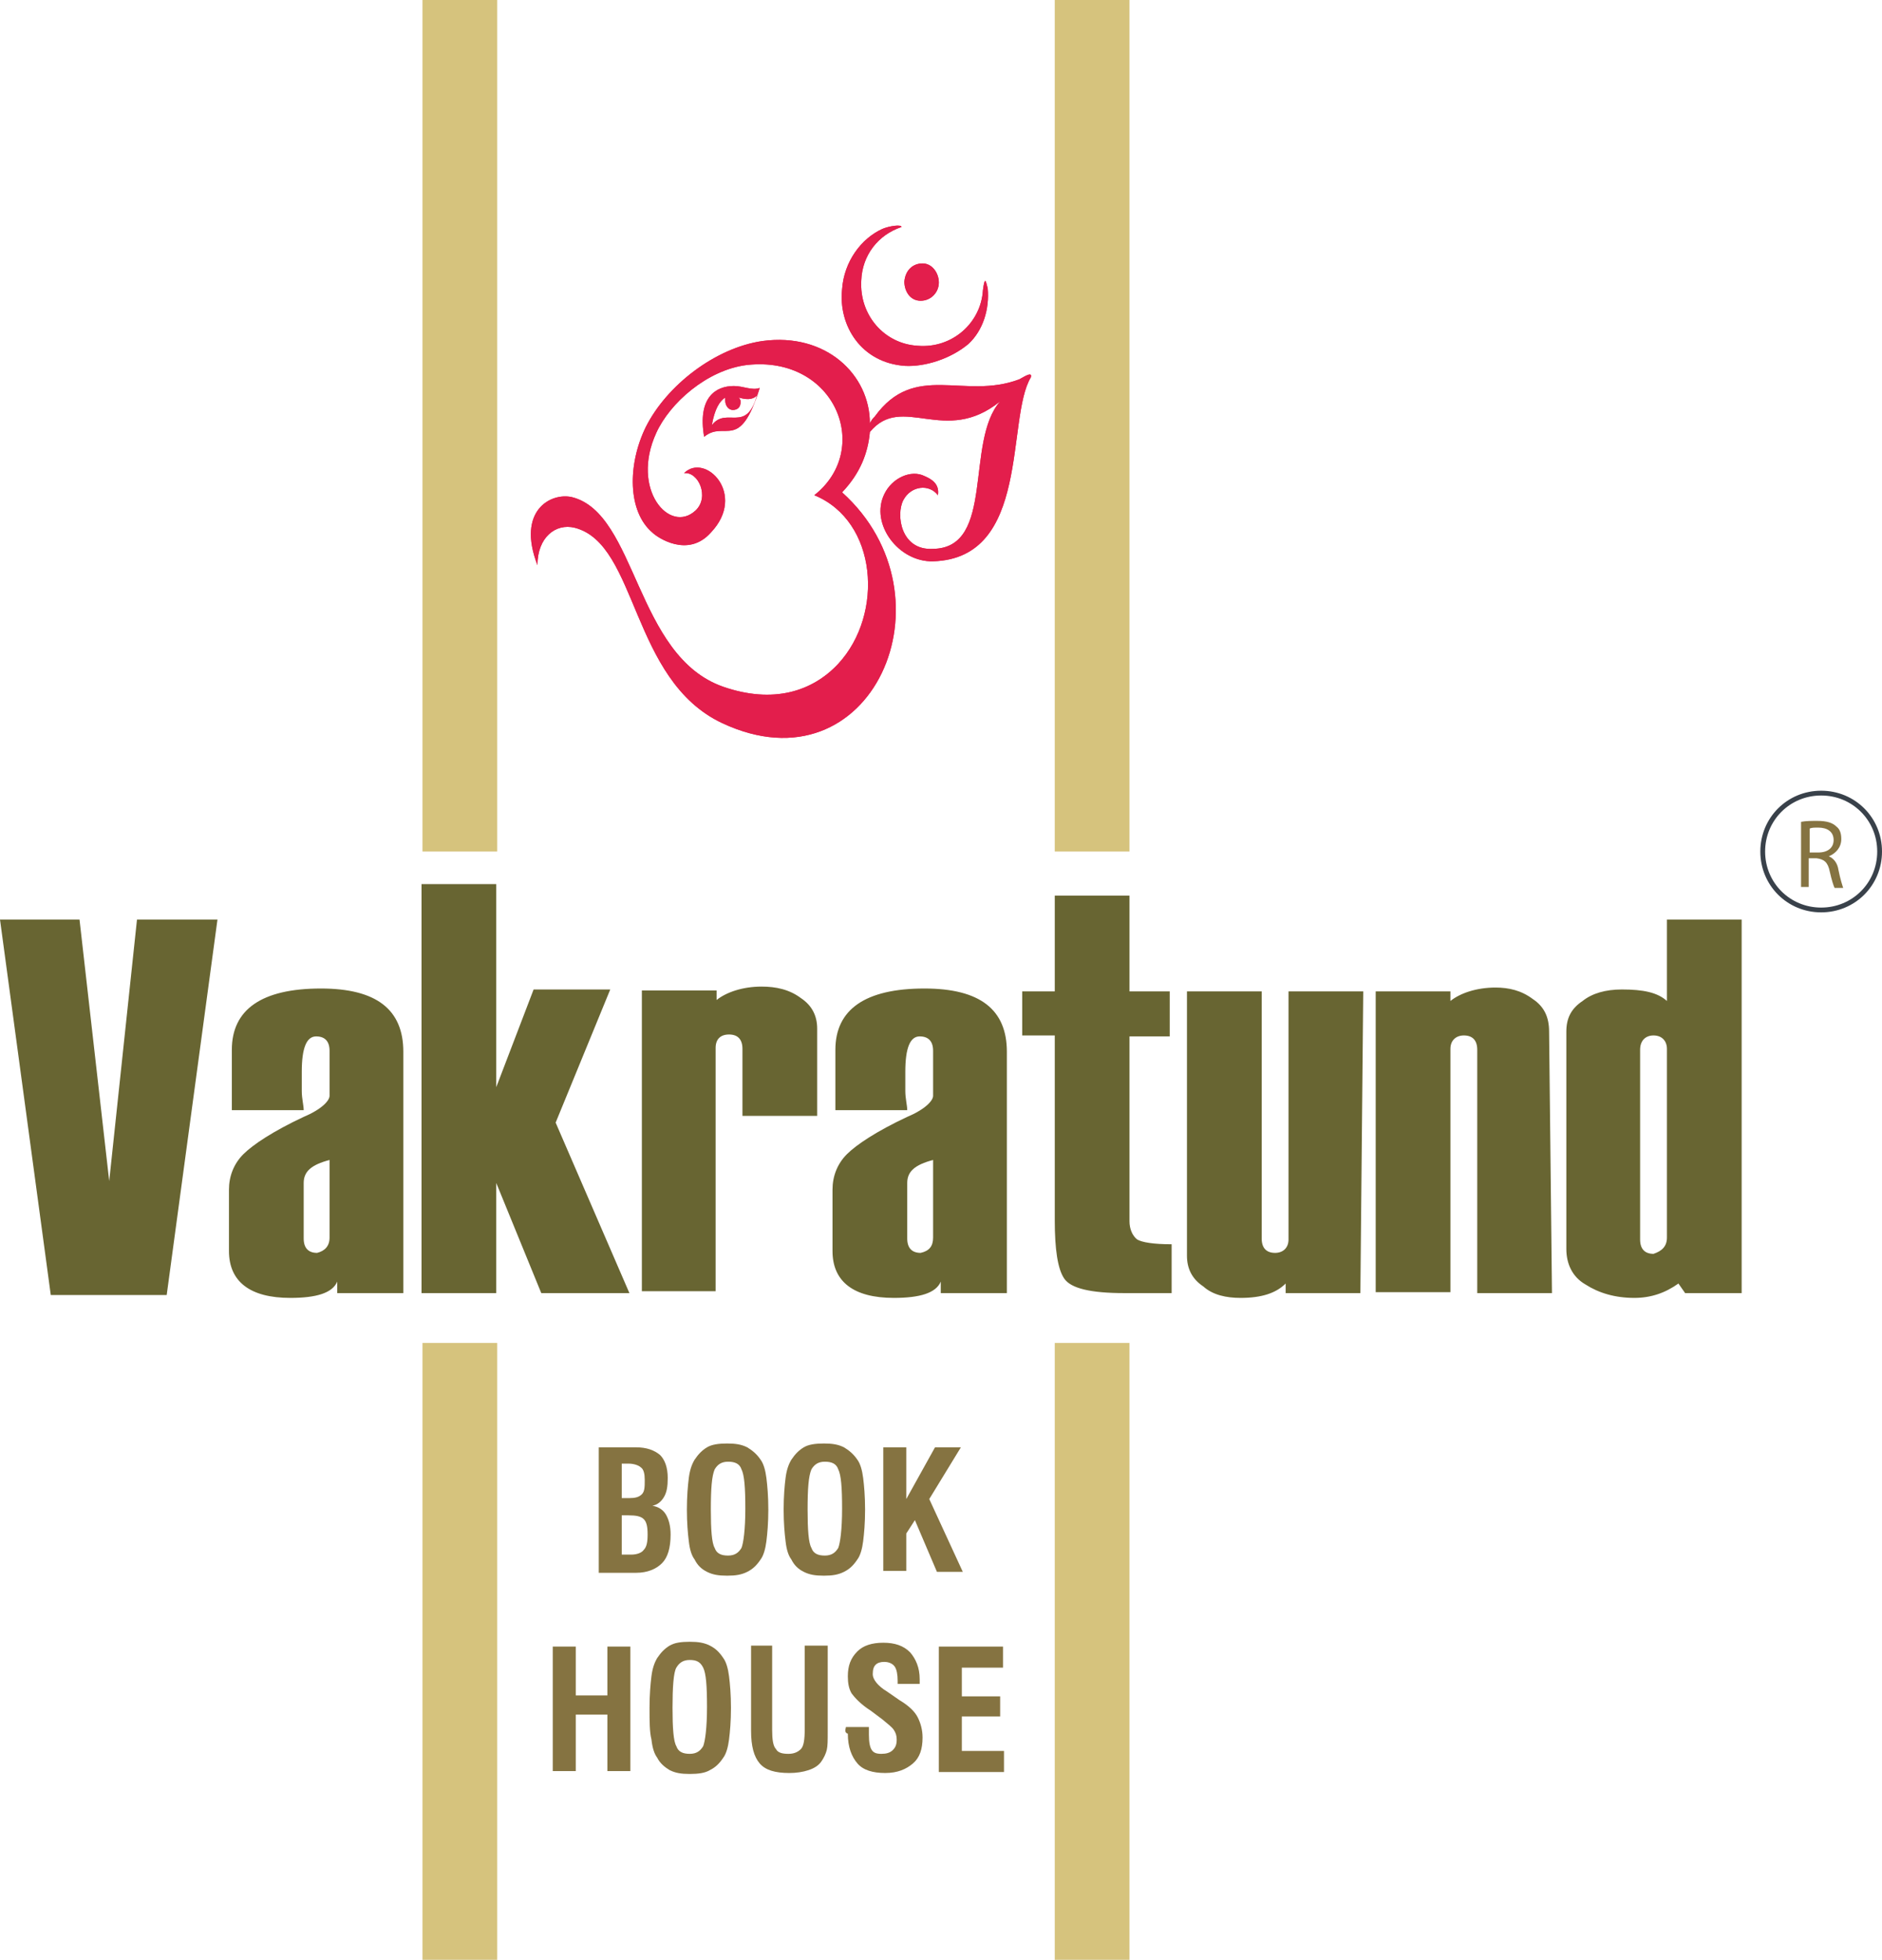
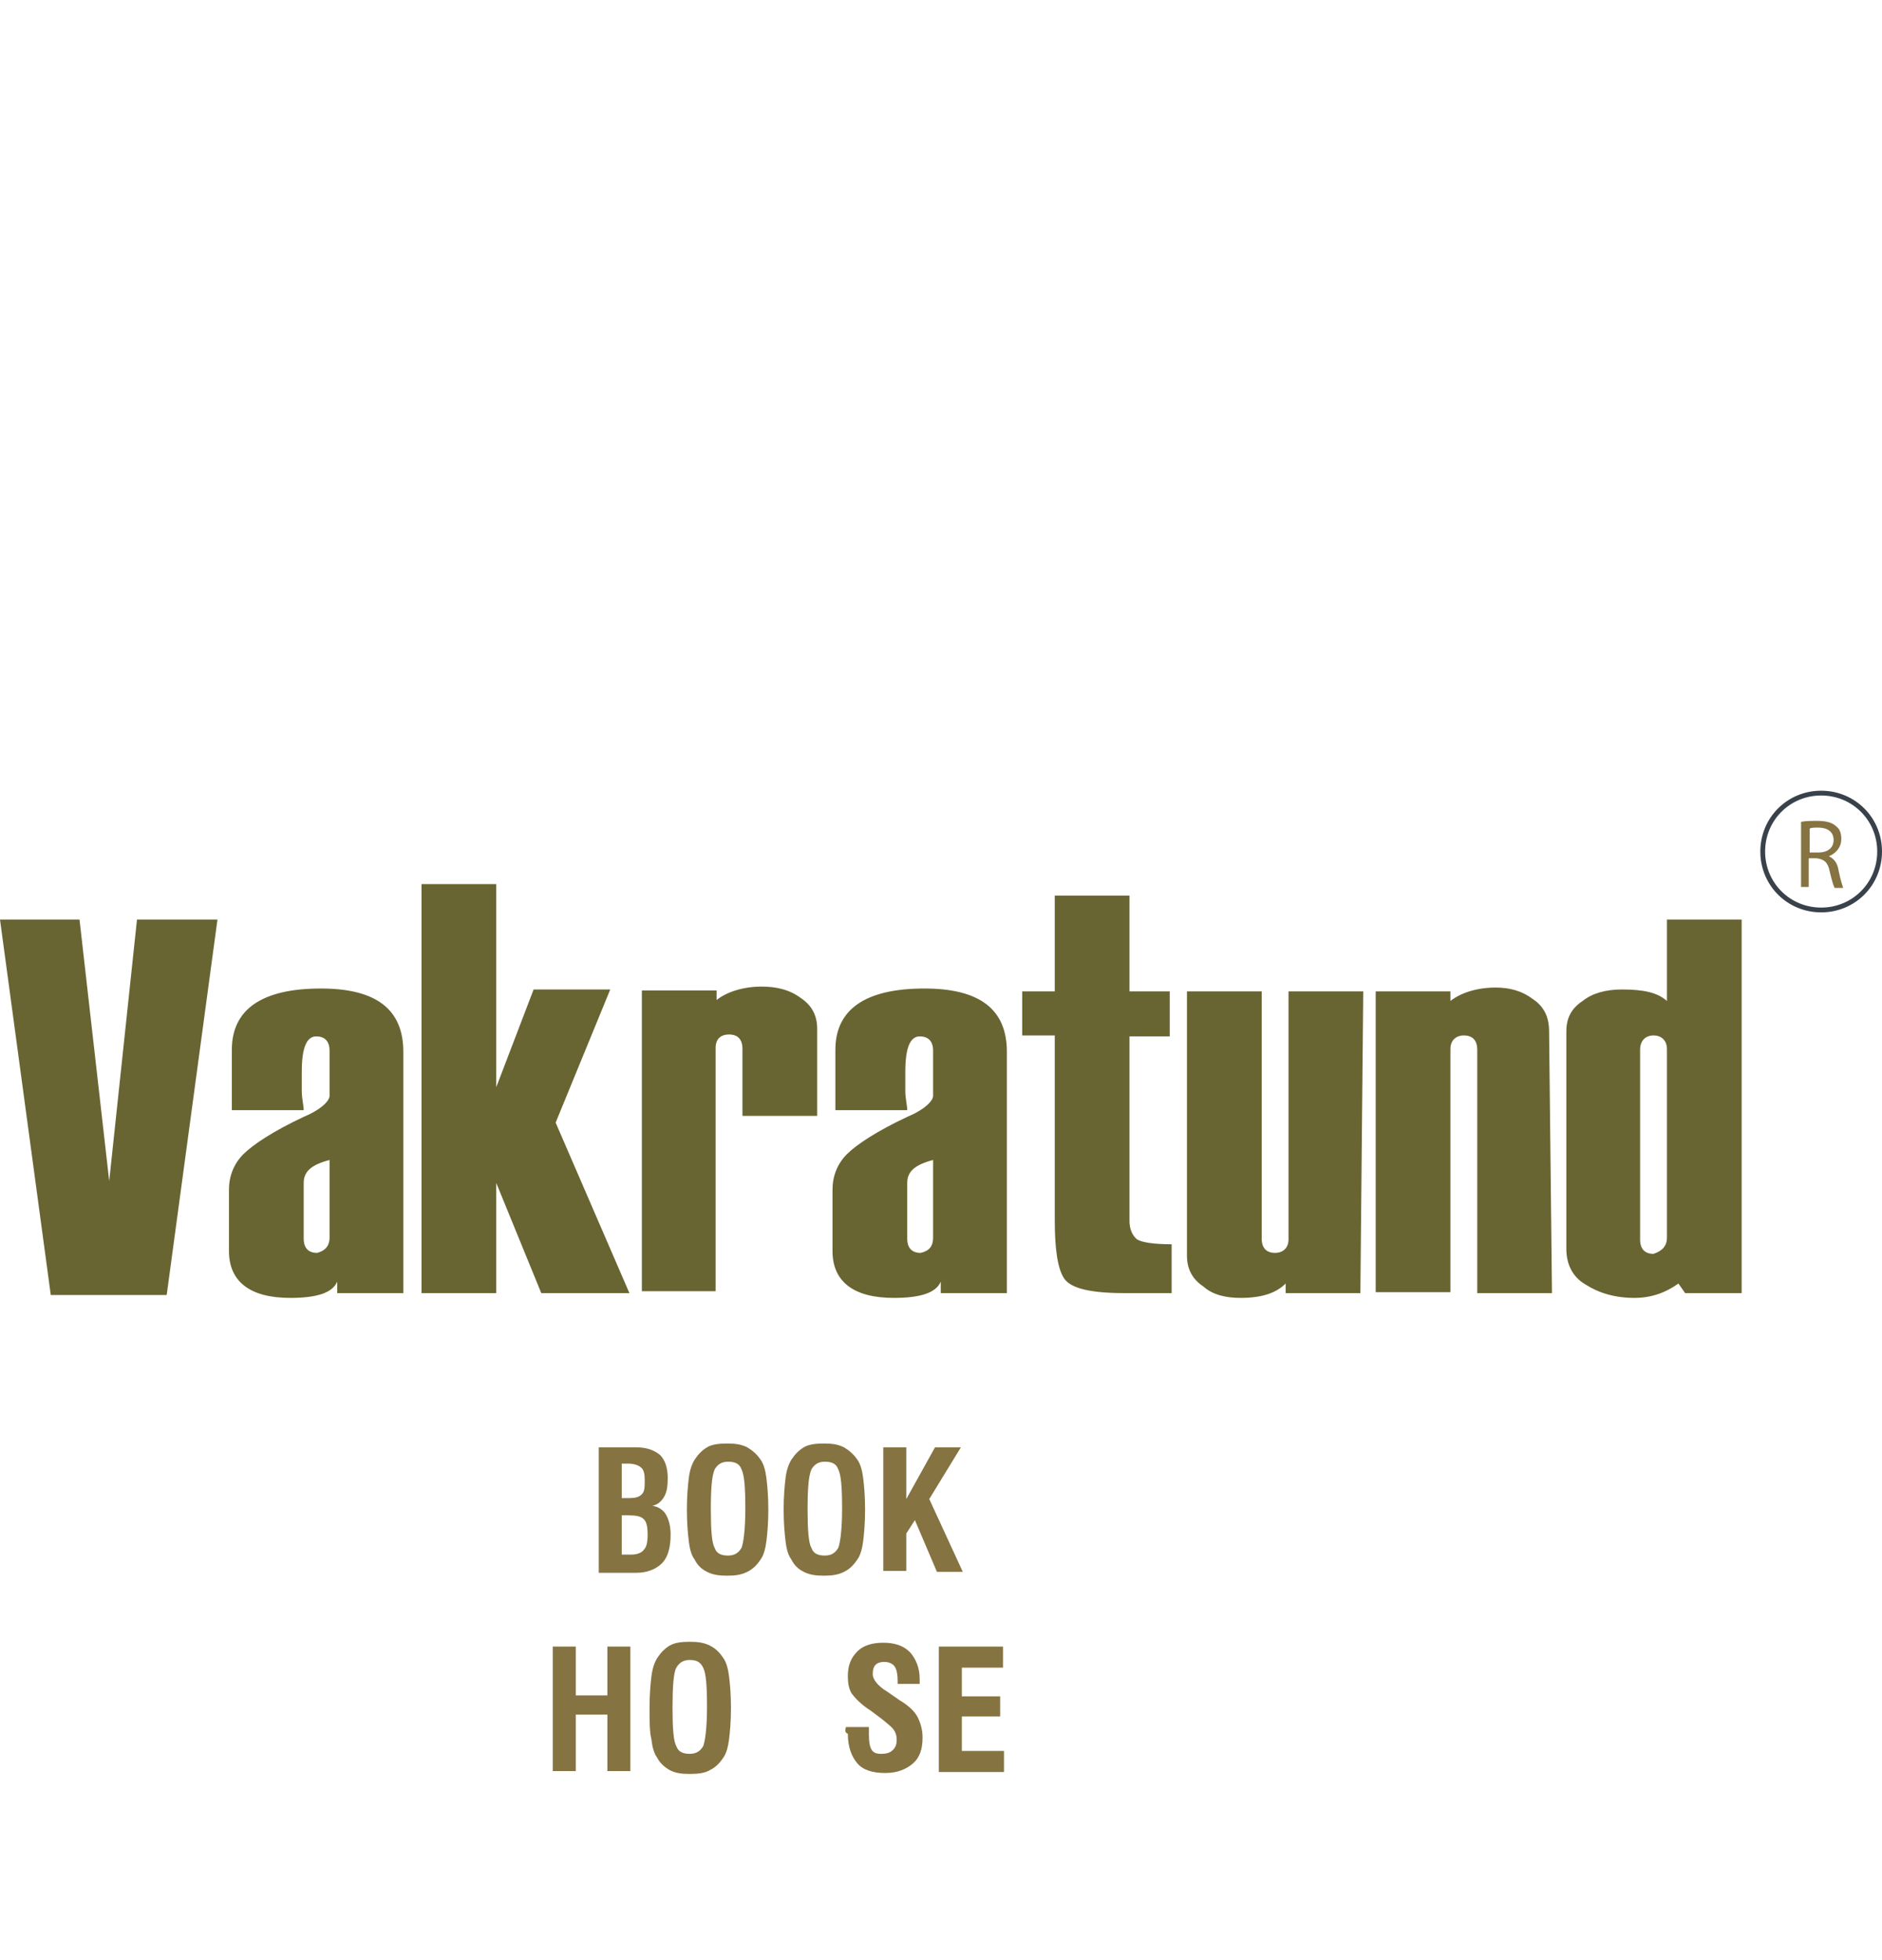
<svg xmlns="http://www.w3.org/2000/svg" id="Layer_1" data-name="Layer 1" viewBox="0 0 196.45 204.6">
  <defs>
    <style>
      .cls-1 {
        fill: #857341;
      }

      .cls-2 {
        isolation: isolate;
      }

      .cls-2, .cls-3 {
        fill: none;
      }

      .cls-3 {
        stroke: #39414a;
        stroke-miterlimit: 4.32;
        stroke-width: .5px;
      }

      .cls-4 {
        fill: #d6c37d;
      }

      .cls-5 {
        fill: #e31e4c;
        fill-rule: evenodd;
      }

      .cls-6 {
        fill: #686532;
      }
    </style>
  </defs>
-   <path class="cls-4" d="m44.1,0h7.8v88.9h-7.8V0Zm66,0h7.8v88.9h-7.8V0Z" />
-   <path class="cls-4" d="m44.1,140.2h7.8v64.4h-7.8v-64.4Zm66,0h7.8v64.4h-7.8v-64.4Z" />
-   <path class="cls-5" d="m74.3,44.4c.3-1.7.8-2.5,1.4-2.9v.3c0,.5.3,1,.8,1s.8-.3.8-.8c0-.2,0-.3-.2-.5.7.2,1.4.3,1.9-.2-1.1,4-3.2,1.1-4.7,3.1h0Zm-.8,1.2c-.7-4.1,1.2-5.3,3.1-5.3,1,0,1.9.5,2.7.2-2.1,6.8-3.6,3.3-5.8,5.1Zm-2.1,3.8c1.5-.2,2.7,2.5,1.2,3.9-2.7,2.5-6.8-2.2-4.1-8.1,1.4-3.1,5.3-6.6,9.5-7.1,9.2-1,13.1,8.8,7,13.6,6.6,2.7,7.3,12.4,2.5,17.6-2.7,2.9-6.8,4.2-12,2.4-9.2-3.2-9-18.1-15.8-19.8-2.2-.5-5.8,1.4-3.6,7.1,0-2.9,1.9-4.4,3.9-3.9,6.6,1.7,5.8,15.9,15.4,20.4,15.6,7.3,24.6-13.2,12.5-24.1,1.9-2,2.7-4.1,2.9-6.3,3.4-4.1,7.8,1.5,13.6-3.2-3.7,4.2-.5,15.3-7,15.4-3.4.2-3.9-3.6-3.1-5.1.8-1.5,2.7-1.7,3.6-.5.2-1.2-.7-1.7-1.4-2-1.4-.7-3.4.2-4.2,1.9-1.5,3.1,1.5,7.1,5.1,7,10.2-.3,7.6-14.9,10.2-19.2.2-.7-.8,0-1.2.2-5.8,2.2-10.9-1.9-15.1,3.9-.2.2-.3.3-.5.7,0-5.1-4.6-9.5-11.2-8.6-4.9.7-10,4.6-12.2,9-1.9,3.9-1.9,8.8.7,11,.5.5,3.7,2.7,6.1,0,3.8-4-.6-8.4-2.8-6.2h0Zm23.1-11.2c-4.6-.3-7-4.2-6.6-8,.2-2.9,2-5.3,4.2-6.3.7-.3,2-.5,2-.2-2.4.8-4.1,2.9-4.2,5.6-.2,3.6,2.4,6.6,5.9,6.8,3.6.3,6.6-2.4,6.8-5.8.2-1.5.3-1,.5-.2.2,2.2-.5,4.4-2,5.8-1.9,1.6-4.6,2.4-6.6,2.3h0Zm1.8-10.7c1,0,1.7,1,1.7,2s-.8,1.9-1.9,1.9-1.7-1-1.7-2c.1-1.2.9-1.9,1.9-1.9Z" />
-   <path class="cls-5" d="m74.3,44.4c.3-1.7.8-2.5,1.4-2.9v.3c0,.5.3,1,.8,1s.8-.3.8-.8c0-.2,0-.3-.2-.5.7.2,1.4.3,1.9-.2-1.1,4-3.2,1.1-4.7,3.1h0Zm-.8,1.2c-.7-4.1,1.2-5.3,3.1-5.3,1,0,1.9.5,2.7.2-2.1,6.8-3.6,3.3-5.8,5.1Zm-2.1,3.8c1.5-.2,2.7,2.5,1.2,3.9-2.7,2.5-6.8-2.2-4.1-8.1,1.4-3.1,5.3-6.6,9.5-7.1,9.2-1,13.1,8.8,7,13.6,6.6,2.7,7.3,12.4,2.5,17.6-2.7,2.9-6.8,4.2-12,2.4-9.2-3.2-9-18.1-15.8-19.8-2.2-.5-5.8,1.4-3.6,7.1,0-2.9,1.9-4.4,3.9-3.9,6.6,1.7,5.8,15.9,15.4,20.4,15.6,7.3,24.6-13.2,12.5-24.1,1.9-2,2.7-4.1,2.9-6.3,3.4-4.1,7.8,1.5,13.6-3.2-3.7,4.2-.5,15.3-7,15.4-3.4.2-3.9-3.6-3.1-5.1.8-1.5,2.7-1.7,3.6-.5.2-1.2-.7-1.7-1.4-2-1.4-.7-3.4.2-4.2,1.9-1.5,3.1,1.5,7.1,5.1,7,10.2-.3,7.6-14.9,10.2-19.2.2-.7-.8,0-1.2.2-5.8,2.2-10.9-1.9-15.1,3.9-.2.2-.3.3-.5.7,0-5.1-4.6-9.5-11.2-8.6-4.9.7-10,4.6-12.2,9-1.9,3.9-1.9,8.8.7,11,.5.5,3.7,2.7,6.1,0,3.8-4-.6-8.4-2.8-6.2h0Zm23.1-11.2c-4.6-.3-7-4.2-6.6-8,.2-2.9,2-5.3,4.2-6.3.7-.3,2-.5,2-.2-2.4.8-4.1,2.9-4.2,5.6-.2,3.6,2.4,6.6,5.9,6.8,3.6.3,6.6-2.4,6.8-5.8.2-1.5.3-1,.5-.2.2,2.2-.5,4.4-2,5.8-1.9,1.6-4.6,2.4-6.6,2.3h0Zm1.8-10.7c1,0,1.7,1,1.7,2s-.8,1.9-1.9,1.9-1.7-1-1.7-2c.1-1.2.9-1.9,1.9-1.9Z" />
  <path class="cls-3" d="m190.1,82.8c3.4,0,6.1,2.7,6.1,6.1s-2.7,6.1-6.1,6.1-6.1-2.7-6.1-6.1,2.7-6.1,6.1-6.1Z" />
  <g class="cls-2">
    <path class="cls-1" d="m188,85.8c.5-.1,1.1-.1,1.7-.1,1,0,1.6.2,2,.6.4.3.5.8.5,1.3,0,.9-.6,1.5-1.3,1.8h0c.5.2.9.7,1,1.4.2,1,.4,1.6.5,1.9h-.9c-.1-.2-.3-.8-.5-1.7-.2-1-.6-1.3-1.4-1.4h-.8v3h-.8v-6.8Zm.9,3.2h.9c1,0,1.6-.5,1.6-1.3,0-.9-.7-1.3-1.6-1.3-.4,0-.7,0-.9.1v2.5Z" />
  </g>
  <g>
    <path class="cls-1" d="m62.5,164.1v-13h3.9c1.1,0,1.9.3,2.5.8.5.5.8,1.3.8,2.4,0,.9-.1,1.5-.4,2s-.7.8-1.2.9c.6.1,1.1.4,1.4.9s.5,1.2.5,2.1c0,1.4-.3,2.4-.9,3s-1.5,1-2.7,1h-3.9v-.1Zm2.4-7.7h.8c.6,0,1-.1,1.3-.4s.3-.8.3-1.5c0-.6-.1-1.1-.4-1.3-.2-.2-.7-.4-1.3-.4h-.7s0,3.6,0,3.6Zm0,5.9h1c.6,0,1.1-.2,1.3-.5.3-.3.4-.8.4-1.6s-.1-1.3-.4-1.6-.8-.4-1.6-.4h-.7s0,4.1,0,4.1Z" />
    <path class="cls-1" d="m71.7,157.6c0-1.4.1-2.5.2-3.3s.3-1.4.6-1.9c.4-.6.8-1,1.3-1.3s1.2-.4,2.1-.4,1.5.1,2.1.4c.5.3,1,.7,1.4,1.3.3.4.5,1.1.6,1.9s.2,1.9.2,3.3-.1,2.5-.2,3.3-.3,1.5-.6,1.9c-.4.6-.8,1-1.4,1.3s-1.2.4-2.1.4-1.5-.1-2.1-.4-1-.7-1.3-1.3c-.3-.4-.5-1-.6-1.9-.1-.8-.2-1.9-.2-3.3Zm2.5,0c0,2.1.1,3.5.4,4,.2.6.7.8,1.4.8s1.1-.3,1.4-.8c.2-.5.4-1.9.4-4.1s-.1-3.5-.4-4.1c-.2-.6-.7-.8-1.4-.8s-1.1.3-1.4.8c-.3.7-.4,2-.4,4.2Z" />
    <path class="cls-1" d="m81.8,157.6c0-1.4.1-2.5.2-3.3s.3-1.4.6-1.9c.4-.6.8-1,1.3-1.3s1.2-.4,2.1-.4,1.5.1,2.1.4c.5.3,1,.7,1.4,1.3.3.4.5,1.1.6,1.9s.2,1.9.2,3.3-.1,2.5-.2,3.3c-.1.8-.3,1.5-.6,1.9-.4.6-.8,1-1.4,1.3s-1.2.4-2.1.4-1.5-.1-2.1-.4-1-.7-1.3-1.3c-.3-.4-.5-1-.6-1.9-.1-.8-.2-1.9-.2-3.3Zm2.5,0c0,2.1.1,3.5.4,4,.2.6.7.8,1.4.8s1.1-.3,1.4-.8c.2-.5.4-1.9.4-4.1s-.1-3.5-.4-4.1c-.2-.6-.7-.8-1.4-.8s-1.1.3-1.4.8c-.3.7-.4,2-.4,4.2Z" />
    <path class="cls-1" d="m92.2,164.1v-13h2.4v5.4l3-5.4h2.7l-3.3,5.4,3.5,7.6h-2.7l-2.3-5.4-.9,1.4v3.9h-2.4v.1Z" />
    <path class="cls-1" d="m57.7,184.9v-13h2.4v5.1h3.3v-5.1h2.4v13h-2.4v-5.9h-3.3v5.9h-2.4Z" />
    <path class="cls-1" d="m67.8,178.3c0-1.4.1-2.5.2-3.3s.3-1.4.6-1.9c.4-.6.8-1,1.3-1.3s1.2-.4,2.1-.4,1.5.1,2.1.4,1,.7,1.4,1.3c.3.4.5,1.1.6,1.9.1.8.2,1.9.2,3.3s-.1,2.5-.2,3.3-.3,1.5-.6,1.9c-.4.6-.8,1-1.4,1.3-.5.3-1.2.4-2.1.4s-1.5-.1-2.1-.4c-.5-.3-1-.7-1.3-1.3-.3-.4-.5-1-.6-1.9-.2-.8-.2-1.9-.2-3.3Zm2.4,0c0,2.1.1,3.5.4,4,.2.6.7.8,1.4.8s1.1-.3,1.4-.8c.2-.5.4-1.9.4-4.1s-.1-3.5-.4-4.1-.7-.8-1.4-.8-1.1.3-1.4.8-.4,2.1-.4,4.2Z" />
-     <path class="cls-1" d="m78.2,171.8h2.4v8.8c0,1,.1,1.7.4,2,.2.4.7.5,1.3.5s1-.2,1.3-.5.4-1,.4-2.1v-8.7h2.4v9c0,.9,0,1.5-.1,1.9s-.3.8-.5,1.1c-.3.5-.8.8-1.4,1s-1.3.3-2,.3c-1.5,0-2.5-.3-3.1-1s-.9-1.8-.9-3.4v-8.9h-.2Z" />
    <path class="cls-1" d="m88.3,180.3h2.4v.8c0,.8.1,1.3.3,1.6s.5.4,1,.4.9-.1,1.2-.4c.3-.3.4-.6.4-1.1,0-.4-.1-.7-.3-1s-.6-.6-1.2-1.1l-1.2-.9c-1.1-.7-1.7-1.4-2-1.8-.3-.5-.4-1.1-.4-1.8,0-1.1.3-1.9,1-2.6.6-.6,1.5-.9,2.7-.9s2.1.3,2.8,1c.6.7,1,1.6,1,2.8v.5h-2.3v-.3c0-.7-.1-1.2-.3-1.5s-.6-.5-1.1-.5c-.4,0-.7.1-.9.3s-.3.5-.3,1,.5,1.2,1.5,1.8h0l1.3.9c1,.6,1.6,1.2,1.9,1.8.3.6.5,1.3.5,2.1,0,1.2-.3,2.1-1,2.7-.7.6-1.6,1-2.9,1s-2.3-.3-2.9-1c-.6-.7-1-1.7-1-3.1-.3-.1-.3-.3-.2-.7h0Z" />
    <path class="cls-1" d="m98,184.9v-13h6.7v2.2h-4.3v3h4v2.1h-4v3.6h4.4v2.2h-6.8v-.1Z" />
  </g>
  <path class="cls-6" d="m22.7,96l-5.3,39.2H5.3L0,96h8.3l3.1,27.3,2.9-27.3c.1,0,8.4,0,8.4,0Zm19.5,39h-7v-1.2c-.5,1.2-2.2,1.7-4.9,1.7-4.2,0-6.4-1.7-6.4-4.9v-6.4c0-1.4.5-2.7,1.5-3.7s3.1-2.4,6.3-3.9c1.9-.8,2.7-1.7,2.7-2.2v-4.7c0-1-.5-1.5-1.4-1.5-1,0-1.5,1.2-1.5,3.7v2c0,.8.2,1.5.2,2h-7.5v-6.3c0-4.2,3.1-6.4,9.3-6.4,5.8,0,8.6,2.2,8.6,6.6v25.2h.1Zm-7.8-5.8v-8.1c-1.9.5-2.7,1.2-2.7,2.4v5.8c0,1,.5,1.5,1.4,1.5.8-.2,1.3-.7,1.3-1.6Zm31.3,5.8h-9.2l-4.7-11.5v11.5h-7.8v-42.7h7.8v21.2l3.9-10.2h8l-5.7,13.9,7.7,17.8h0Zm19.6-18.5h-7.8v-7c0-1-.5-1.5-1.4-1.5s-1.4.5-1.4,1.4v25.4h-7.7v-31.4h7.8v1c1-.8,2.7-1.4,4.7-1.4,1.5,0,2.9.3,4.1,1.2,1.2.8,1.7,1.9,1.7,3.2v9.1h0Zm19.9,18.5h-7v-1.2c-.5,1.2-2.2,1.7-4.9,1.7-4.2,0-6.4-1.7-6.4-4.9v-6.4c0-1.4.5-2.7,1.5-3.7,1-1,3.1-2.4,6.3-3.9,1.9-.8,2.7-1.7,2.7-2.2v-4.7c0-1-.5-1.5-1.4-1.5-1,0-1.5,1.2-1.5,3.7v2c0,.8.2,1.5.2,2h-7.5v-6.3c0-4.2,3.1-6.4,9.3-6.4,5.8,0,8.6,2.2,8.6,6.6v25.2h.1Zm-7.8-5.8v-8.1c-1.9.5-2.7,1.2-2.7,2.4v5.8c0,1,.5,1.5,1.4,1.5.9-.2,1.3-.7,1.3-1.6Zm24.9,5.8h-4.9c-3.6,0-5.6-.5-6.3-1.5s-1-3.1-1-6.1v-19.3h-3.4v-4.6h3.4v-10h7.8v10h4.2v4.7h-4.2v19.3c0,.8.3,1.5.8,1.9.5.3,1.7.5,3.6.5v5.1h0Zm19.7,0h-7.8v-1c-1,1-2.5,1.5-4.7,1.5-1.5,0-2.9-.3-3.9-1.2-1.2-.8-1.7-1.9-1.7-3.2v-27.6h7.8v25.8c0,1,.5,1.5,1.4,1.5.8,0,1.4-.5,1.4-1.4v-25.9h7.8l-.3,31.5h0Zm20,0h-7.8v-25.4c0-1-.5-1.5-1.4-1.5-.8,0-1.4.5-1.4,1.4v25.4h-7.8v-31.4h7.8v1c1-.8,2.7-1.4,4.7-1.4,1.4,0,2.7.3,3.9,1.2,1.2.8,1.7,1.9,1.7,3.4l.3,27.3h0Zm19.8,0h-5.9l-.7-1c-1.4,1-2.9,1.5-4.6,1.5-2,0-3.7-.5-5.1-1.4-1.4-.8-2-2.2-2-3.7v-22.7c0-1.4.5-2.4,1.7-3.2,1-.8,2.4-1.2,4.1-1.2,2.2,0,3.7.3,4.7,1.2v-8.5h7.8v39h0Zm-7.8-5.8v-19.7c0-.8-.5-1.4-1.4-1.4-.8,0-1.4.5-1.4,1.5v19.8c0,1,.5,1.5,1.4,1.5.9-.3,1.4-.8,1.4-1.7Z" />
</svg>